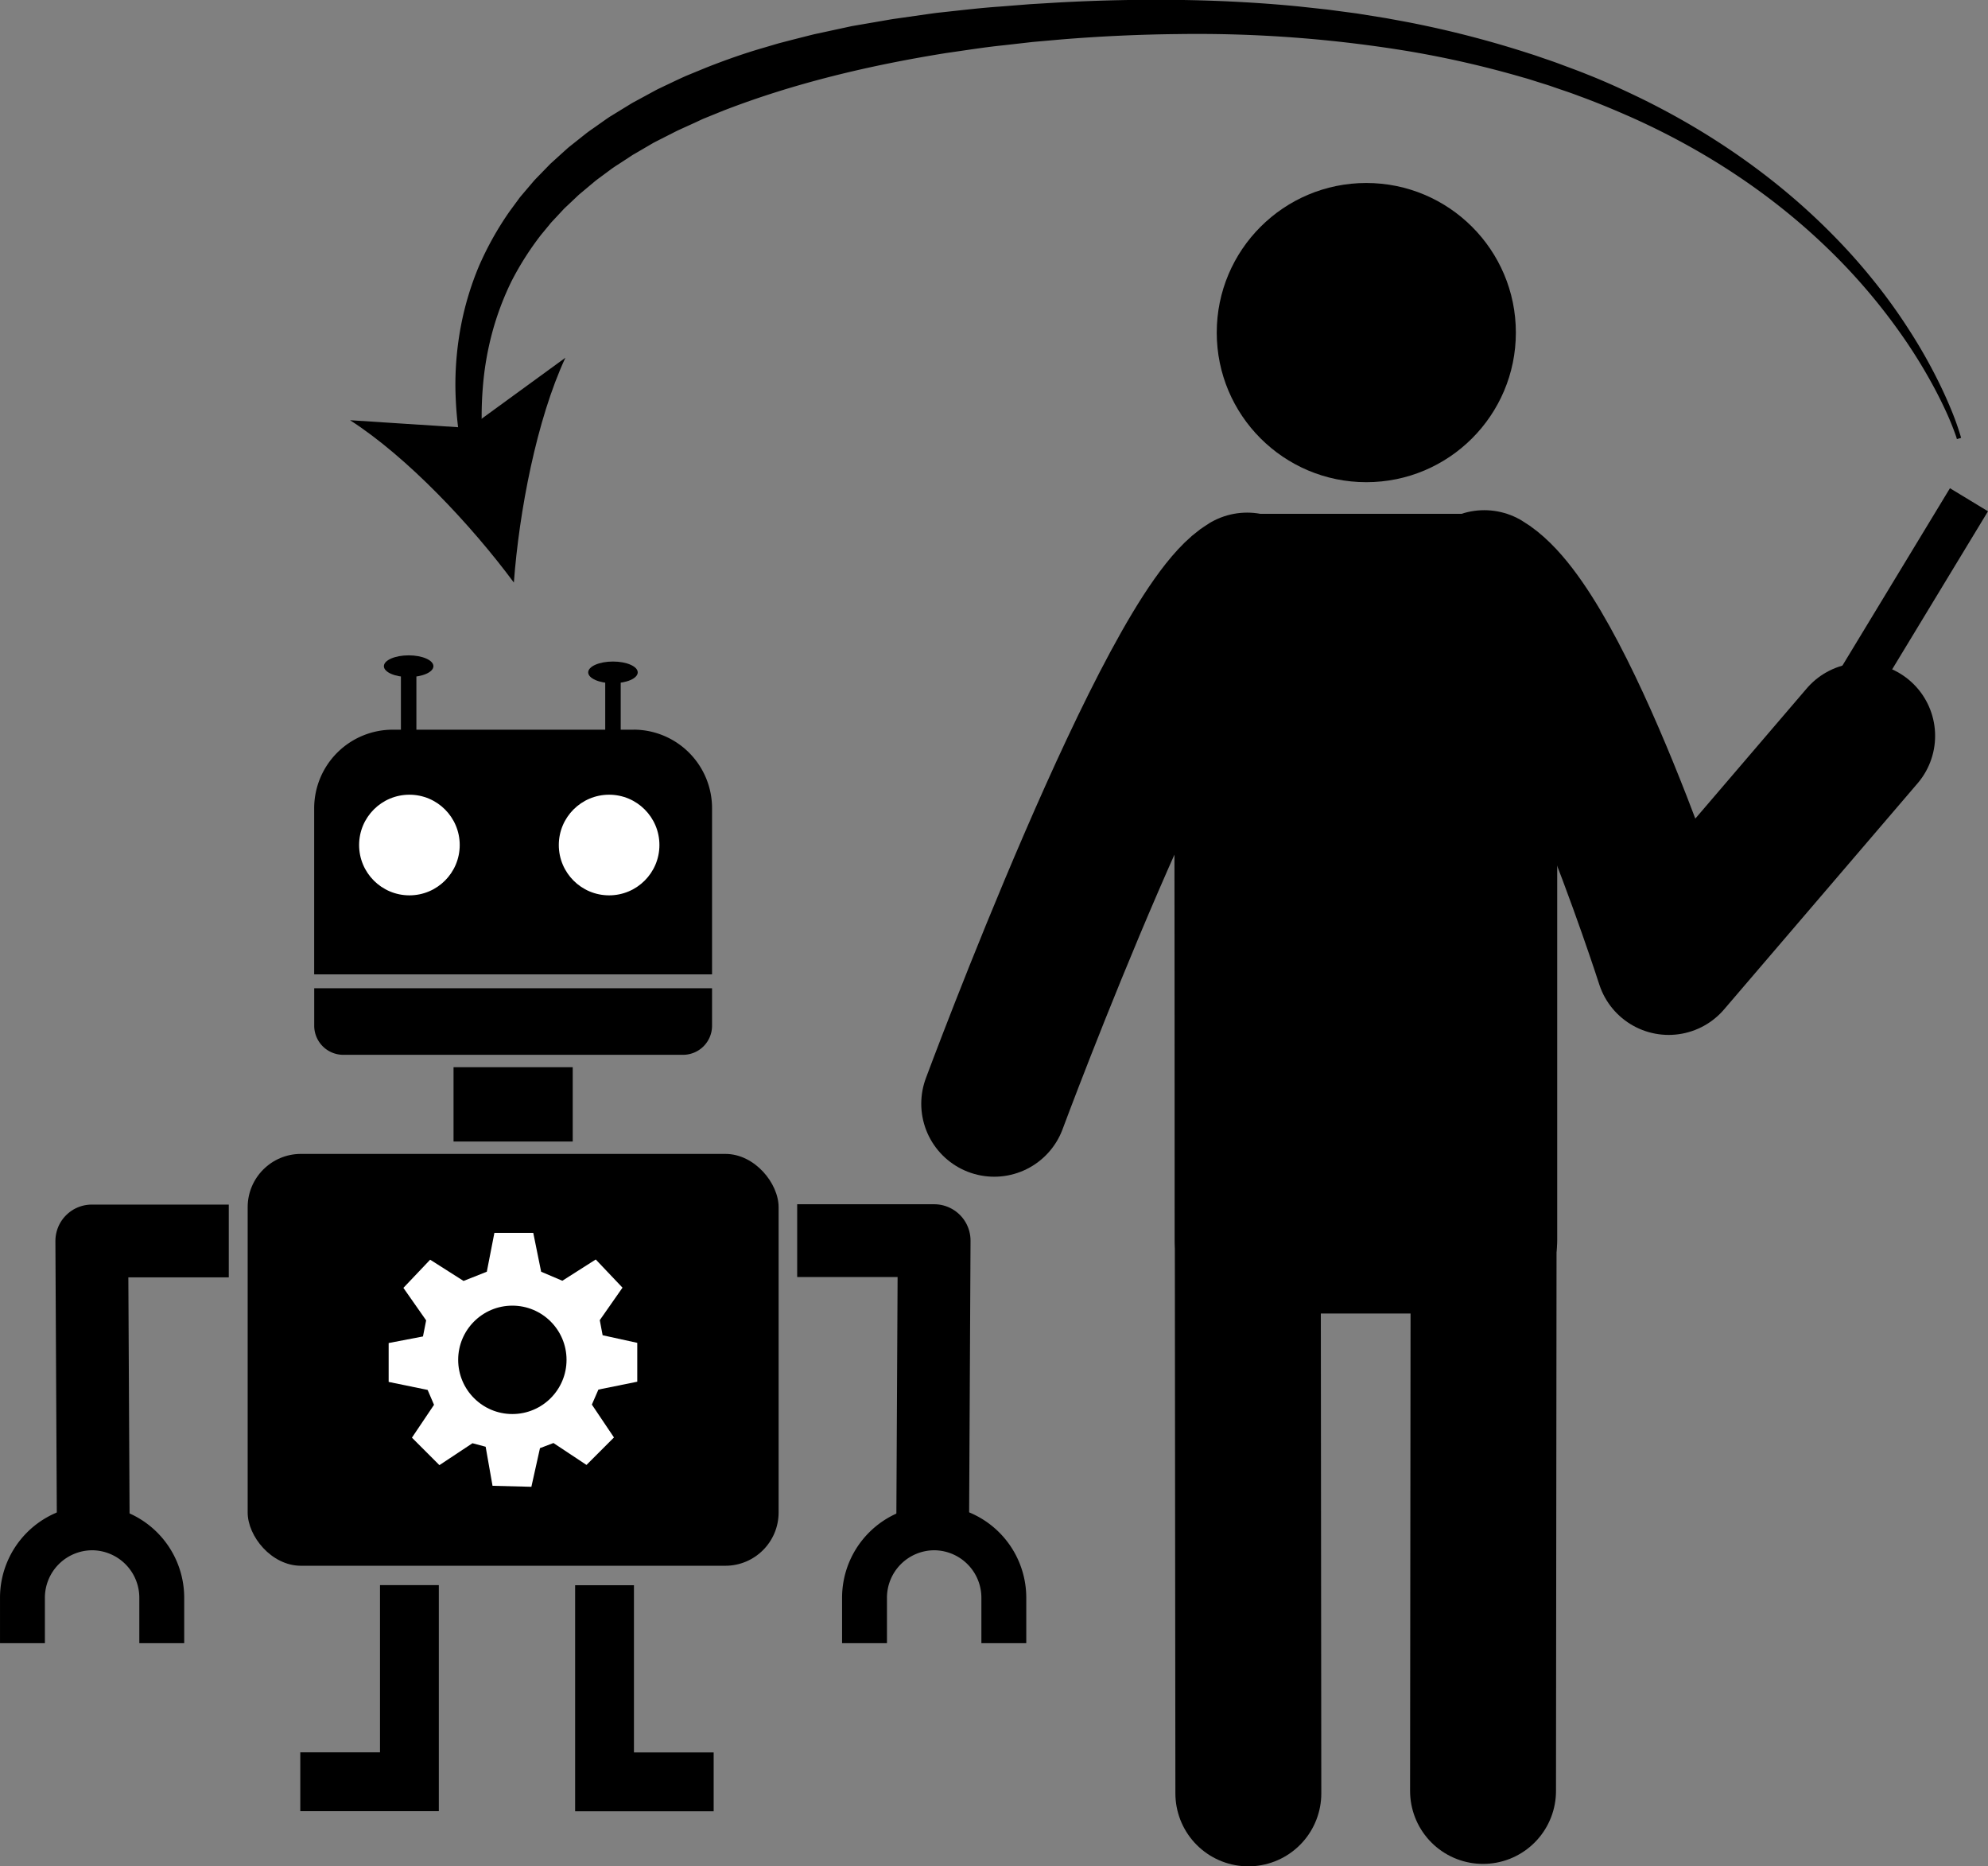
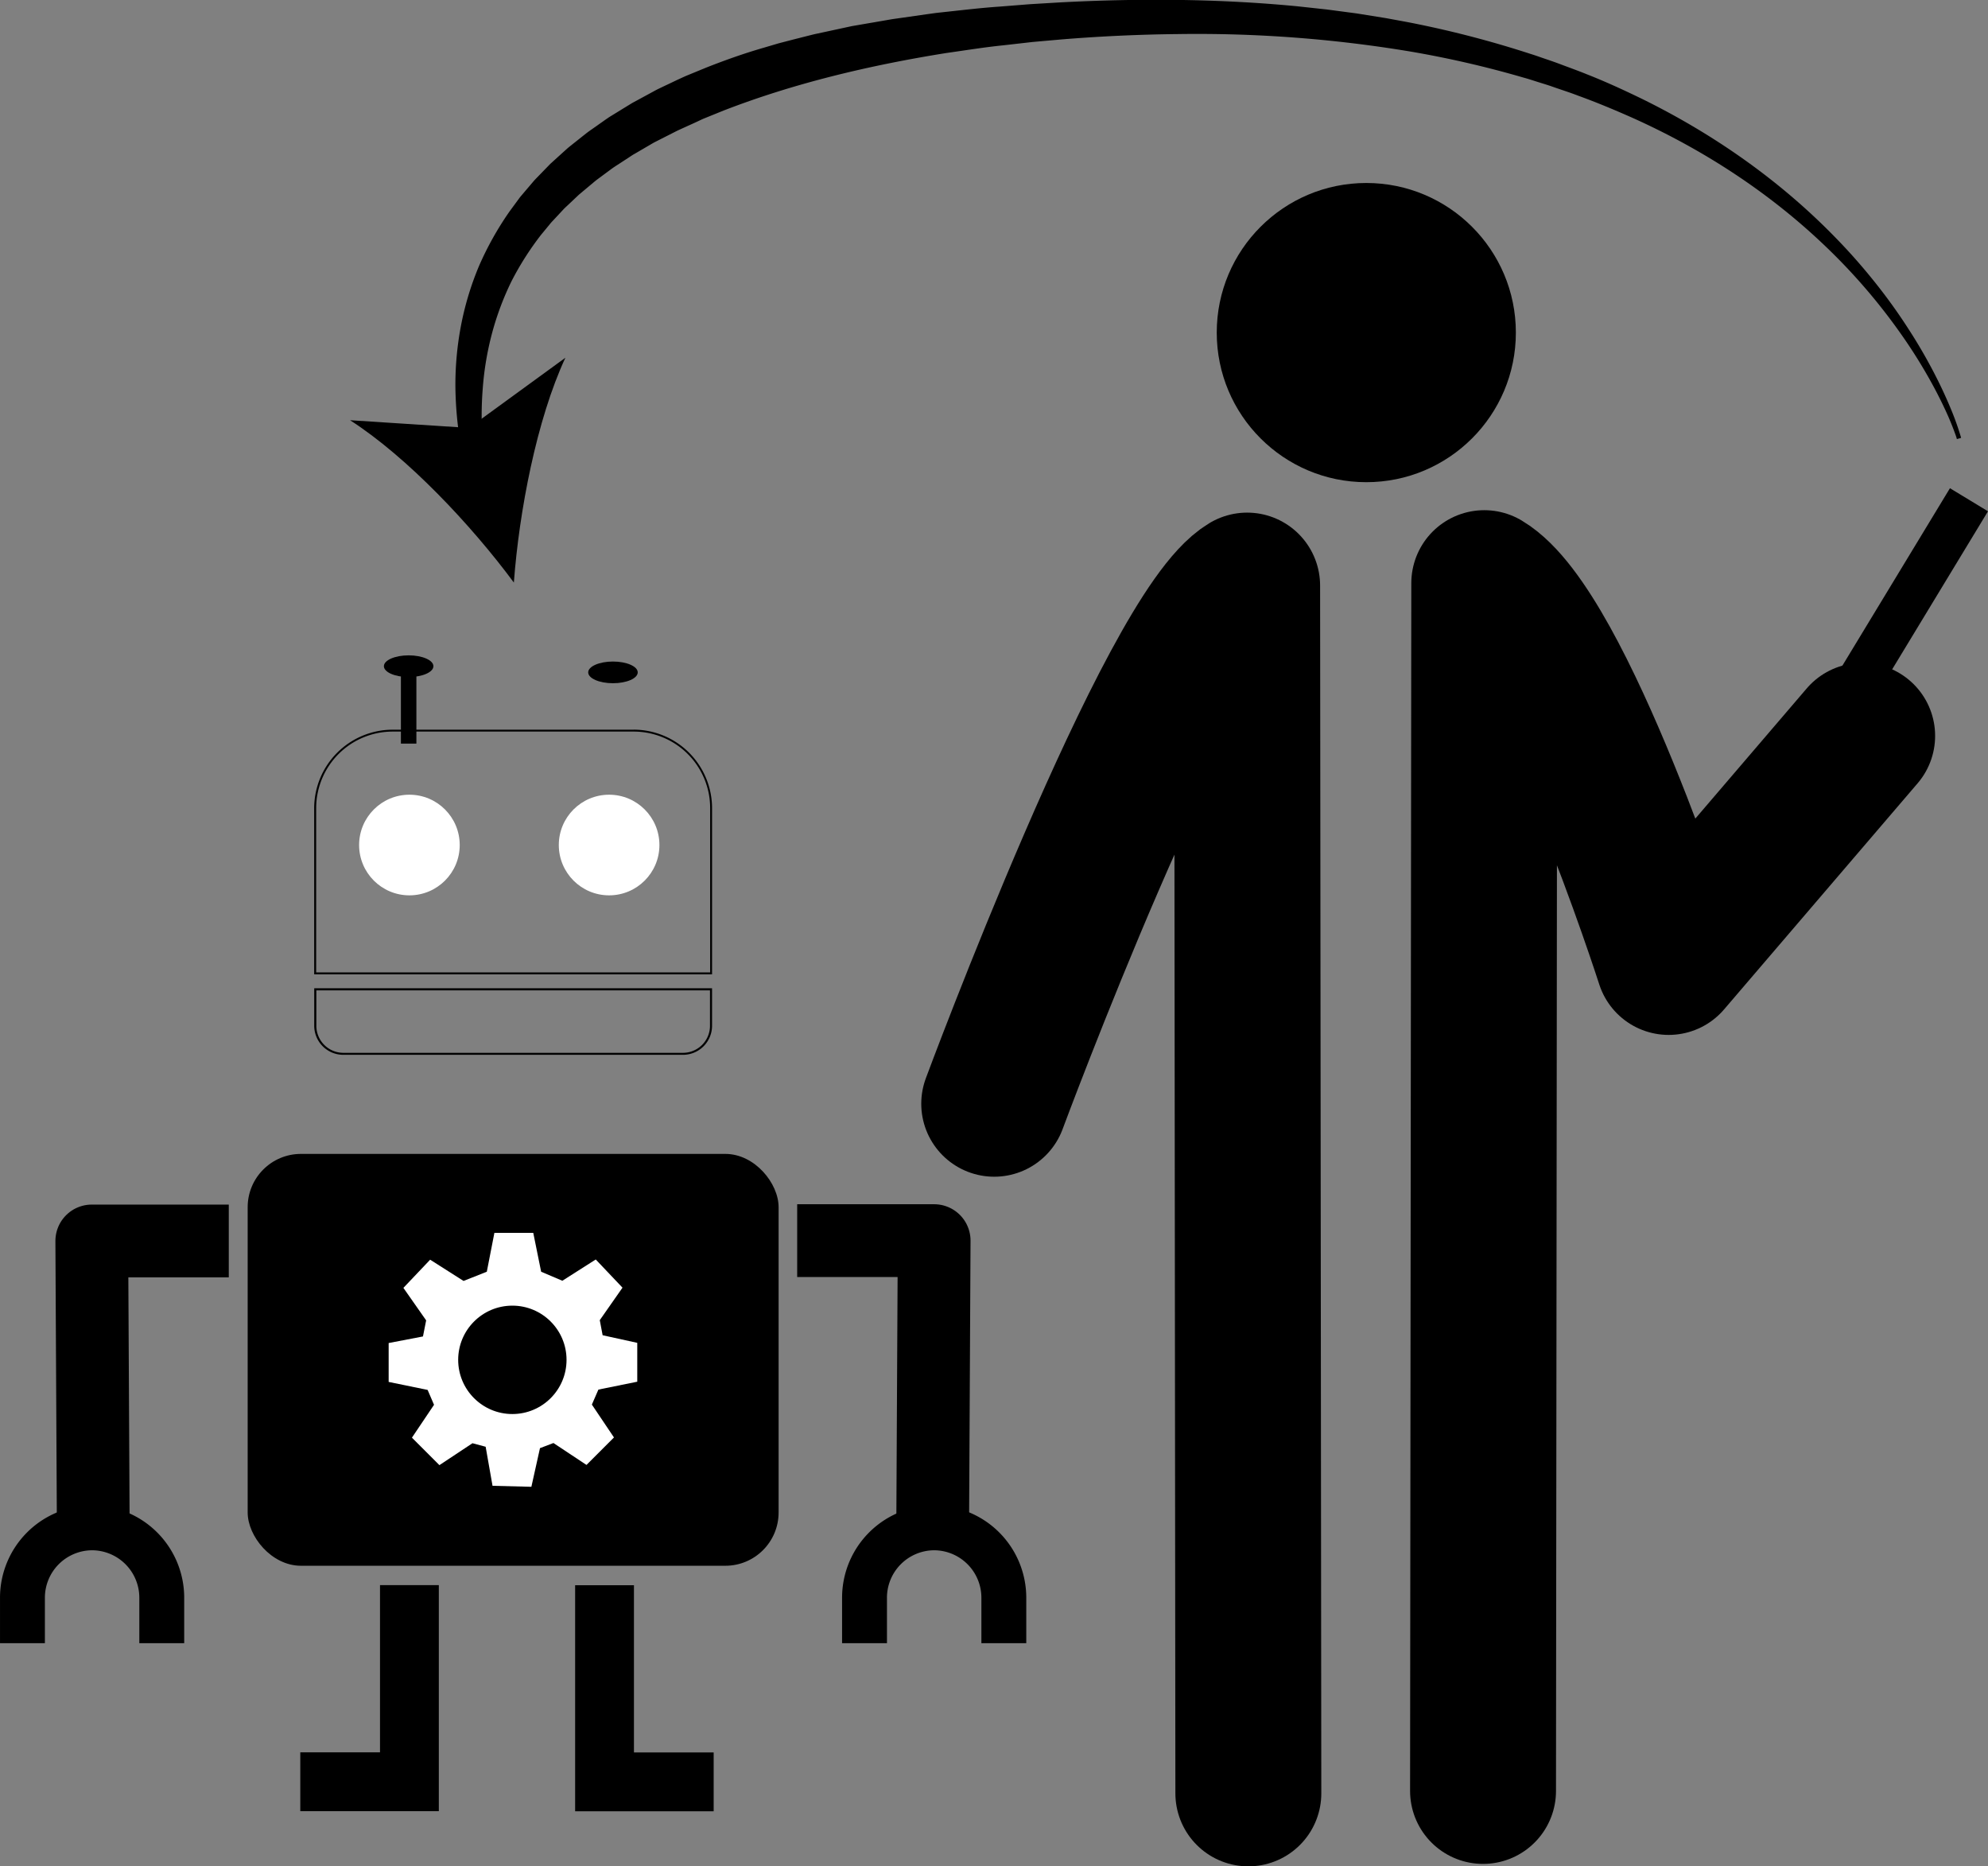
<svg xmlns="http://www.w3.org/2000/svg" viewBox="0 0 938.56 880.9">
  <rect x="0" y="0" width="938.56" height="880.9" fill="#808080" stroke="none" />
  <defs>
    <style>.a{fill:#fff;}.b,.c,.d,.e,.f,.h{fill:none;}.b,.c,.d,.e,.f,.g,.h{stroke:#000;}.b,.e{stroke-miterlimit:10;}.b{stroke-width:7.31px;}.c,.d,.f,.g,.h{stroke-linejoin:round;}.c{stroke-width:34.35px;}.d{stroke-width:21.19px;}.e{stroke-width:27.77px;}.f,.g{stroke-linecap:round;stroke-width:68.89px;}.h{stroke-linecap:square;stroke-width:21px;}</style>
  </defs>
-   <path d="M603.7,524v-78a36.58,36.58,0,0,1,36.53-36.54H754.09a36.58,36.58,0,0,1,36.53,36.54v78Z" transform="translate(-454.9 -64.54)" />
  <path d="M754.09,409.84a36.12,36.12,0,0,1,36.08,36.09v77.59h-186V445.93a36.13,36.13,0,0,1,36.08-36.09H754.09m0-.89H640.23a37.09,37.09,0,0,0-37,37v78.48H791.07V445.93a37.09,37.09,0,0,0-37-37Z" transform="translate(-454.9 -64.54)" />
-   <path d="M617,561.92a13.25,13.25,0,0,1-13.24-13.23V531.48H790.58v17.21a13.25,13.25,0,0,1-13.23,13.23Z" transform="translate(-454.9 -64.54)" />
  <path d="M790.09,532v16.72a12.76,12.76,0,0,1-12.74,12.75H617a12.76,12.76,0,0,1-12.75-12.75V532H790.09m1-1H603.25v17.7A13.73,13.73,0,0,0,617,562.41H777.35a13.72,13.72,0,0,0,13.72-13.72V531Z" transform="translate(-454.9 -64.54)" />
  <circle class="a" cx="193.29" cy="398.85" r="23.75" />
  <circle class="a" cx="287.57" cy="398.85" r="23.75" />
-   <line class="b" x1="289.39" y1="350.98" x2="289.39" y2="317.36" />
  <line class="b" x1="192.93" y1="350.98" x2="192.93" y2="317.36" />
  <ellipse cx="192.93" cy="314.44" rx="11.69" ry="5.12" />
  <ellipse cx="289.39" cy="317.36" rx="11.69" ry="5.12" />
  <rect x="116.93" y="544.64" width="250.66" height="194.39" rx="25.15" />
-   <rect x="214.12" y="503.72" width="56.27" height="35.08" />
  <polyline class="c" points="376.36 585.57 441.03 585.57 440.3 726.61" />
  <polyline class="c" points="108.01 585.73 43.33 585.73 44.06 726.78" />
  <path class="d" d="M465.5,840.11V818.55a33,33,0,0,1,32.89-32.88h0a33,33,0,0,1,32.88,32.88v21.56" transform="translate(-454.9 -64.54)" />
  <path class="d" d="M863.05,840.11V818.55a33,33,0,0,1,32.89-32.88h0a33,33,0,0,1,32.88,32.88v21.56" transform="translate(-454.9 -64.54)" />
  <polyline class="e" points="193.29 748.17 193.29 840.98 141.77 840.98" />
  <polyline class="e" points="285.41 748.22 285.41 841.03 336.93 841.03" />
  <path d="M697.08,677.34a28.76,28.76,0,1,1-28.76,28.76,28.79,28.79,0,0,1,28.76-28.76m0-2.34a31.1,31.1,0,1,0,31.1,31.1,31.1,31.1,0,0,0-31.1-31.1Z" transform="translate(-454.9 -64.54)" />
  <polygon class="a" points="218.85 604.6 203.08 594.57 190.45 607.87 201.19 623.21 199.69 630.8 183.49 633.91 183.49 652.26 201.89 656.04 204.91 663.06 194.48 678.57 207.45 691.54 223.06 681.2 229.28 682.86 232.53 701.29 250.87 701.76 254.93 683.52 261.29 681.1 276.89 691.44 289.86 678.47 279.43 662.96 282.51 655.88 300.86 652.16 300.86 633.82 284.51 630.23 283.16 623.11 293.89 607.77 281.26 594.47 265.49 604.51 255.48 600.25 251.76 581.91 233.41 581.91 229.83 600.25 218.85 604.6" />
  <circle cx="241.89" cy="641.84" r="25.58" />
  <path class="f" d="M924.28,585.5S1007,362.75,1043.69,340.94l.57,570.06" transform="translate(-454.9 -64.54)" />
  <path class="f" d="M1155.06,909.85l.58-570.06c36.74,21.81,87.06,178.78,87.06,178.78l91.35-106.7" transform="translate(-454.9 -64.54)" />
-   <polygon class="g" points="700.73 276.97 589.31 276.97 589.1 585.53 700.73 585.53 700.73 276.97" />
  <circle cx="645.05" cy="156.98" r="70.61" />
  <line class="h" x1="924.13" y1="244.86" x2="833.61" y2="394.14" />
  <path d="M1378.49,270.79a131.1,131.1,0,0,0-5.18-12.73q-2.91-6.27-6.23-12.32a243.46,243.46,0,0,0-14.6-23.41,279.85,279.85,0,0,0-35.9-41.68c-26.53-25.38-57.7-45.57-91.06-60.54-8.36-3.7-16.8-7.24-25.4-10.35-4.26-1.65-8.63-3-12.94-4.54-2.17-.74-4.36-1.39-6.54-2.08s-4.35-1.41-6.56-2a478.53,478.53,0,0,0-53.46-12.3,612.83,612.83,0,0,0-109.45-8.22q-27.51.28-55,2.52l-13.72,1.21L928.83,85.9c-9.13.92-18.16,2.4-27.21,3.67C865.55,95.35,830,103.75,796.56,116.7l-6.22,2.52-3.11,1.26c-1,.41-2,.92-3,1.38-2,.94-4.05,1.85-6.08,2.77l-3,1.37c-1,.47-2,1-3,1.5l-5.91,3c-1,.52-2,1-3,1.55l-2.86,1.67-5.72,3.34c-1,.53-1.87,1.15-2.79,1.75l-2.76,1.8c-1.83,1.22-3.72,2.36-5.5,3.64l-5.28,3.91c-.88.65-1.77,1.29-2.63,2l-2.51,2.1-5,4.19-4.74,4.48c-.79.75-1.6,1.48-2.37,2.25l-2.21,2.38-2.22,2.38c-.73.8-1.52,1.56-2.17,2.42l-4.13,5a139.79,139.79,0,0,0-13.94,21.88,134.89,134.89,0,0,0-9.17,24.43,142.11,142.11,0,0,0-4.42,26.09,163.78,163.78,0,0,0,.06,26.85l.42,5.16-9.77,1.28-.89-5.1a174.84,174.84,0,0,1-2.74-28.62,149.25,149.25,0,0,1,2.62-29,141.28,141.28,0,0,1,8.5-28.18,148.23,148.23,0,0,1,14.45-25.82l4.41-6c.71-1,1.56-1.91,2.34-2.86l2.4-2.82,2.4-2.82c.83-.91,1.7-1.77,2.55-2.66l5.15-5.3,5.45-4.94,2.74-2.47c.93-.78,1.9-1.53,2.85-2.29l5.75-4.57c1.93-1.5,4-2.83,5.94-4.25l3-2.11c1-.7,2-1.41,3-2l6.2-3.81,3.11-1.9c1-.63,2.11-1.17,3.17-1.76l6.37-3.46c1.07-.57,2.12-1.17,3.2-1.71l3.26-1.56c2.17-1,4.34-2.08,6.53-3.09,1.09-.5,2.17-1,3.28-1.5l3.33-1.37,6.65-2.73c8.91-3.51,17.94-6.7,27.08-9.33L822.47,85l6.89-1.79,6.91-1.75c1.15-.28,2.29-.59,3.45-.85l3.47-.74,13.88-3,14-2.41c2.32-.38,4.64-.85,7-1.15l7-1,7-1c2.33-.31,4.66-.68,7-.9,9.34-1,18.67-2.14,28-2.77l14-1.11,14-.84c18.7-1,37.43-1.43,56.17-1.18s37.48,1.2,56.15,3l14,1.52,14,1.85,13.9,2.23c4.62.87,9.24,1.66,13.84,2.6A485.73,485.73,0,0,1,1177.53,90c2.25.68,4.45,1.5,6.68,2.25s4.44,1.51,6.65,2.33c4.39,1.67,8.82,3.23,13.15,5,8.75,3.43,17.29,7.36,25.74,11.45,33.73,16.53,65,38.32,91.18,65.13q9.83,10,18.65,21A262.71,262.71,0,0,1,1356,219.94a246.66,246.66,0,0,1,13.88,24.32q3.12,6.27,5.82,12.74a131.29,131.29,0,0,1,4.78,13.21l.29,1-2,.58Z" transform="translate(-454.9 -64.54)" />
  <path d="M697.5,339.5c-20.07-27.09-50.21-59.18-77.34-76.62l56.17,3.64,45.5-33.13C708.24,262.64,700,305.88,697.5,339.5Z" transform="translate(-454.9 -64.54)" />
</svg>